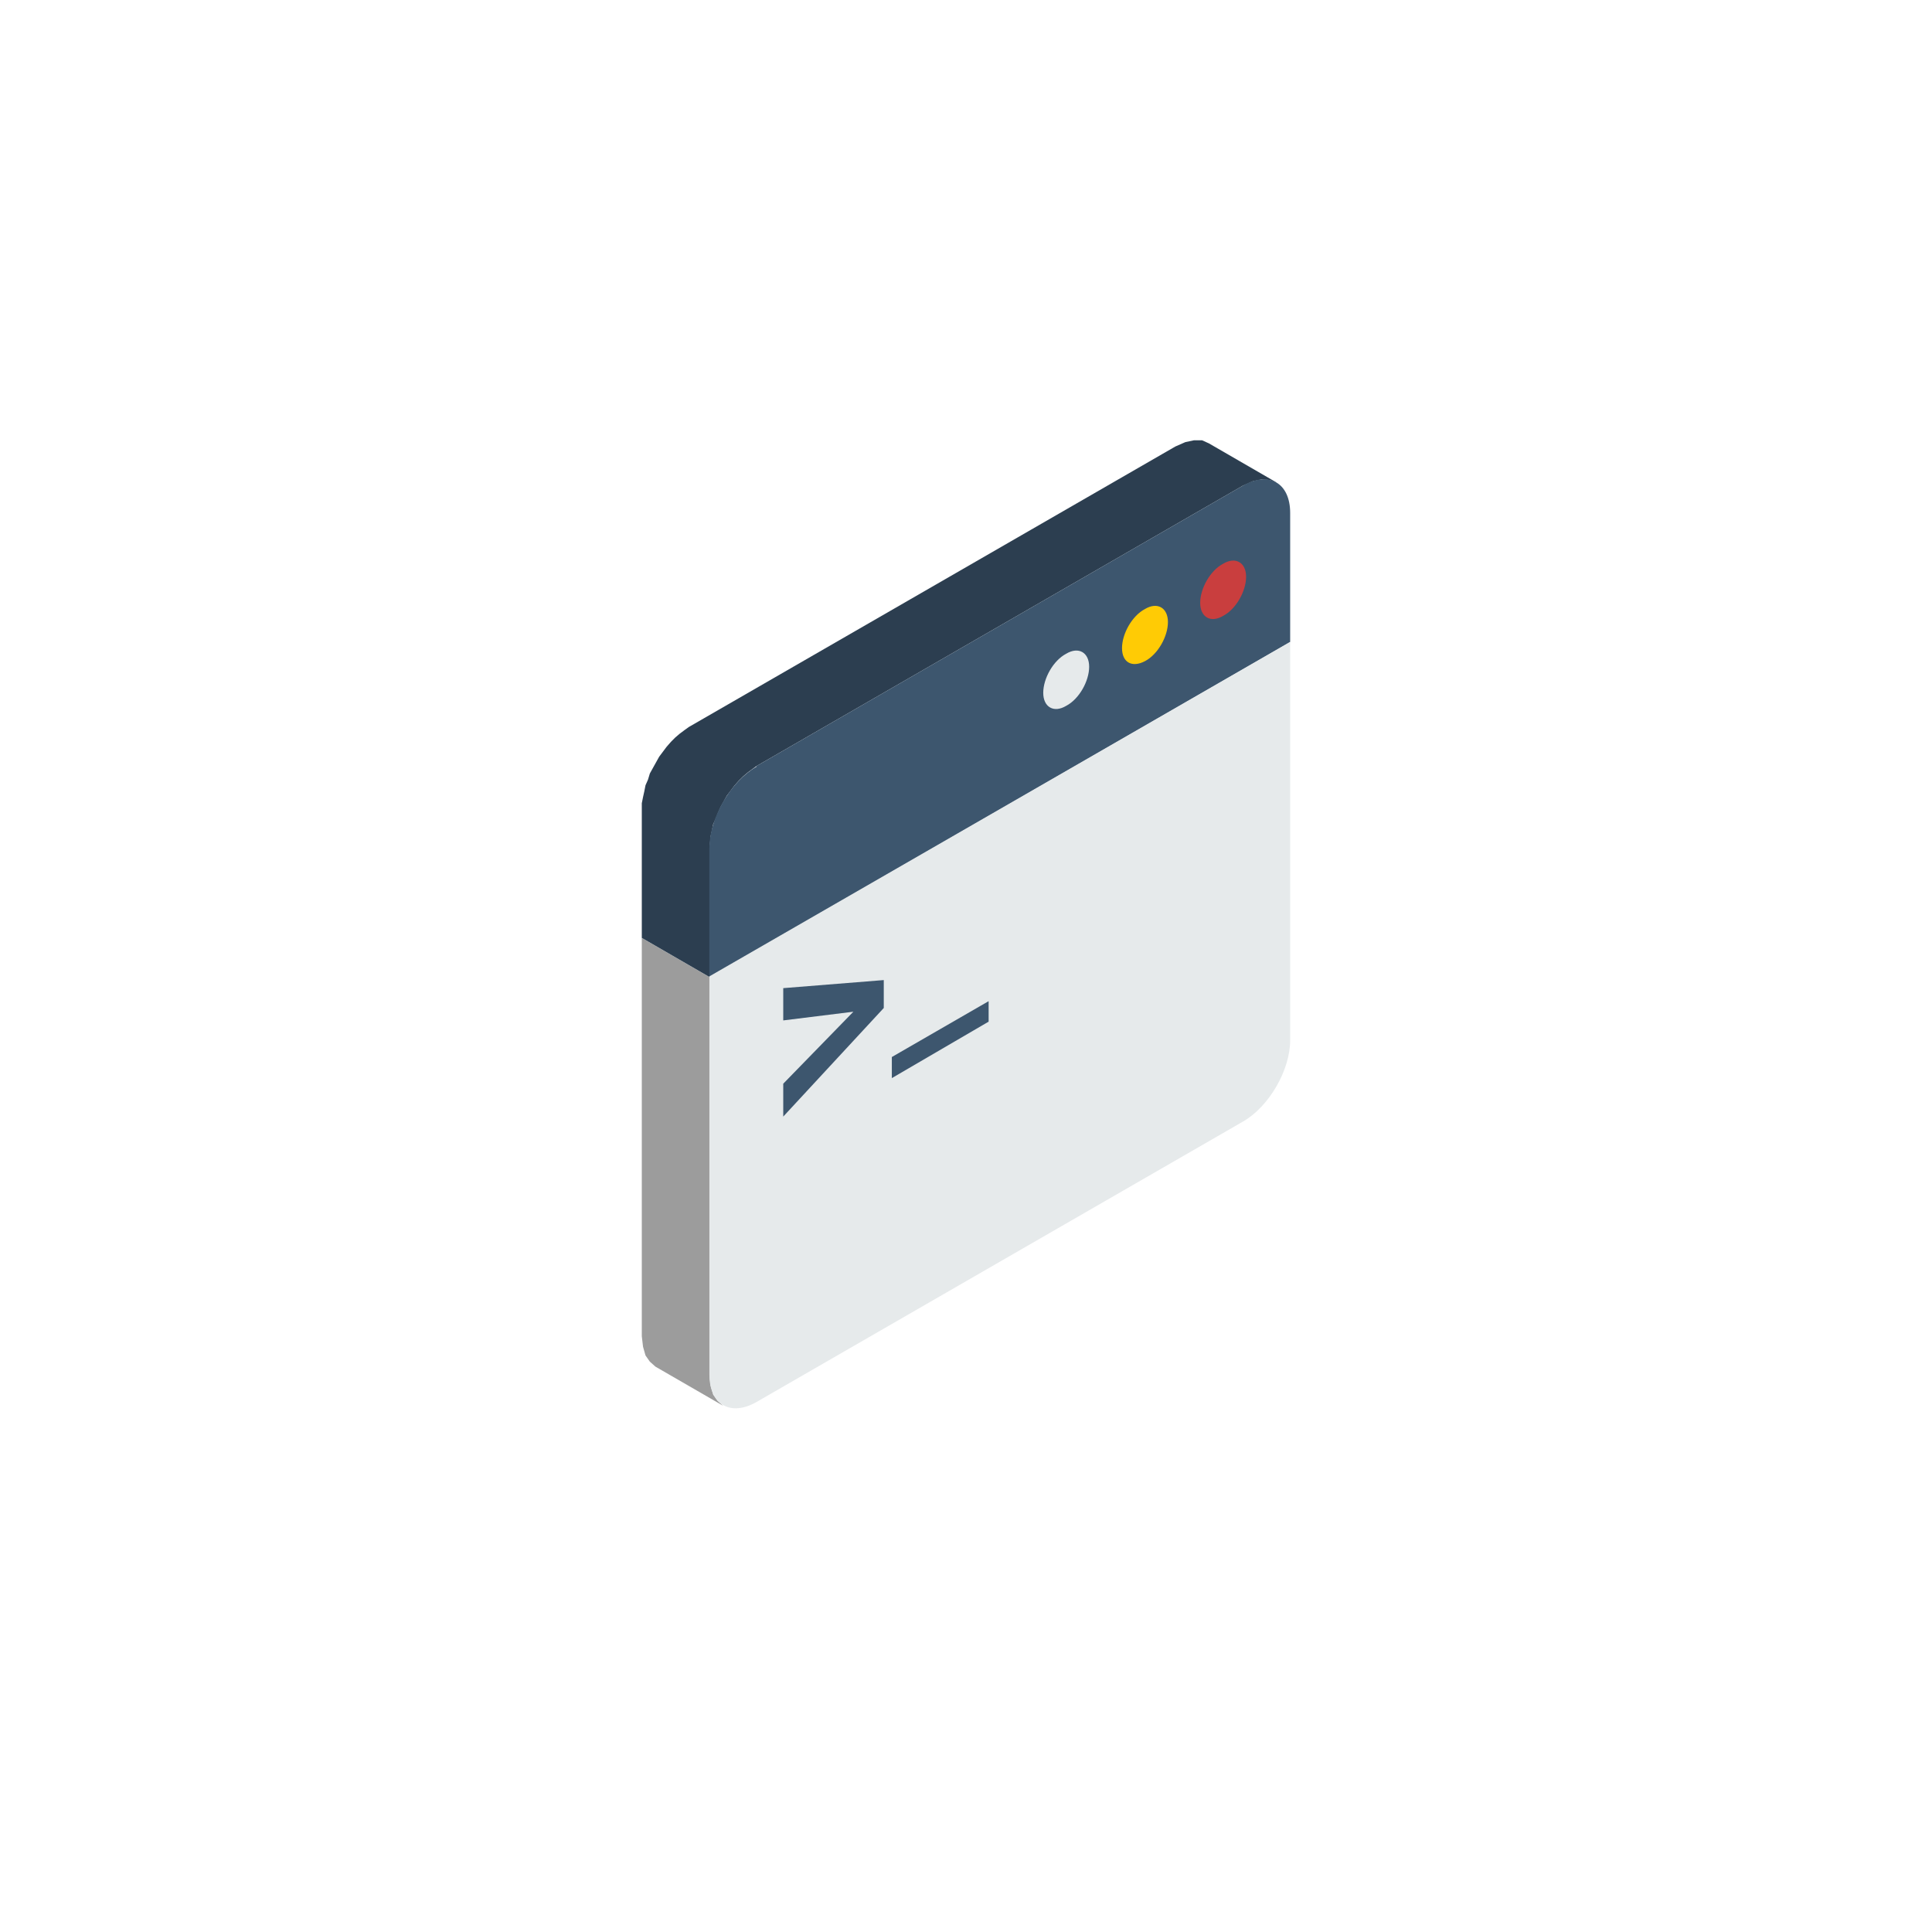
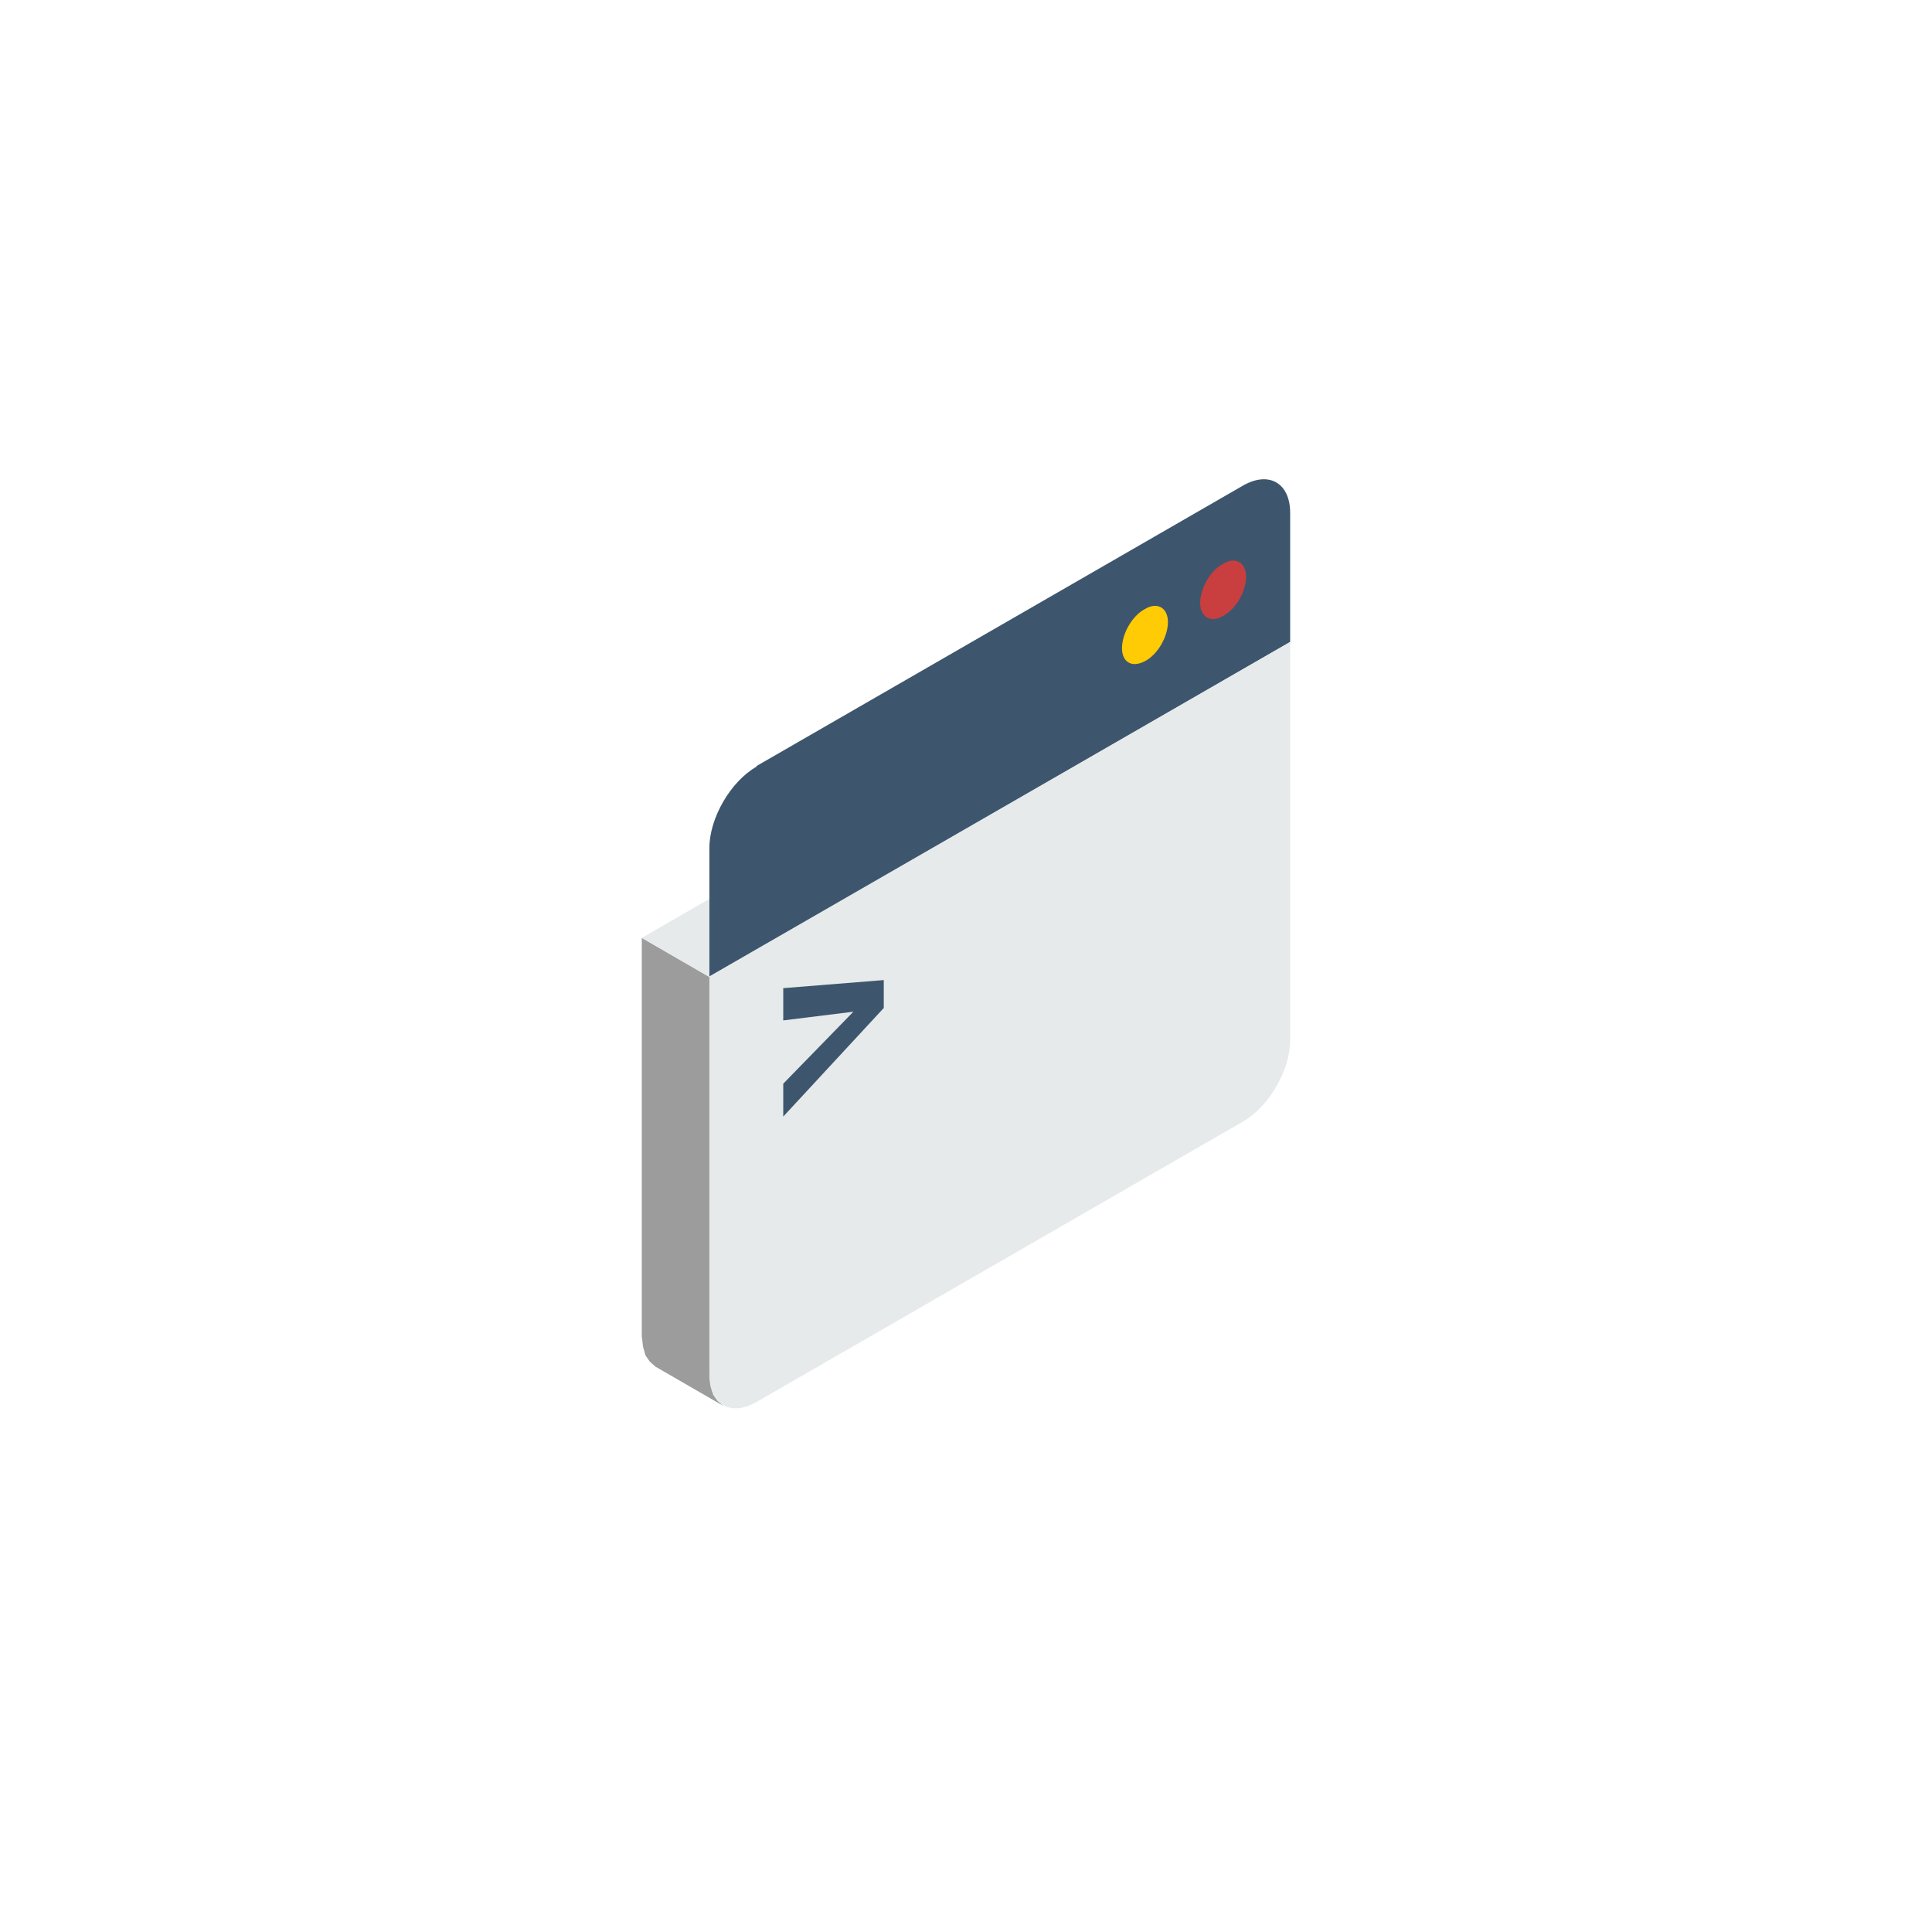
<svg xmlns="http://www.w3.org/2000/svg" width="98" height="98" viewBox="0 0 98 98" fill="none">
  <g filter="url(#filter0_d_1053_1866)">
    <circle cx="49" cy="47" r="37" fill="white" />
  </g>
  <g clip-path="url(#clip0_1053_1866)">
    <path fill-rule="evenodd" clip-rule="evenodd" d="M36.678 71.305L33.247 69.322L32.964 69.07L32.743 68.755L32.618 68.315L32.555 67.78V47.574L35.985 49.557V69.762L36.048 70.297L36.174 70.738L36.394 71.053L36.678 71.305Z" fill="#9C9C9C" />
    <path fill-rule="evenodd" clip-rule="evenodd" d="M35.985 49.557L32.555 47.574L62.013 30.579L65.444 32.562L35.985 49.557Z" fill="#E6EAEB" />
-     <path fill-rule="evenodd" clip-rule="evenodd" d="M35.985 49.557L32.555 47.574V41.028V40.745L32.618 40.43L32.681 40.147L32.743 39.832L32.869 39.548L32.964 39.234L33.121 38.951L33.279 38.667L33.436 38.384L33.625 38.132L33.814 37.88L34.034 37.629L34.254 37.408L34.474 37.22L34.726 37.031L34.947 36.873L59.621 22.648L60.125 22.427L60.565 22.333H60.974L61.321 22.49L64.751 24.473L64.405 24.347L63.996 24.316L63.555 24.41L63.052 24.631L38.377 38.856L38.157 39.014L37.905 39.202L37.685 39.391L37.464 39.611L37.244 39.863L37.055 40.115L36.866 40.367L36.709 40.65L36.552 40.933L36.426 41.217L36.3 41.531L36.174 41.815L36.111 42.129L36.048 42.413L36.017 42.727L35.985 43.011V49.557Z" fill="#2C3E50" />
    <path fill-rule="evenodd" clip-rule="evenodd" d="M38.376 38.856L63.051 24.631C64.373 23.875 65.443 24.505 65.443 26.015V32.562L35.984 49.557V43.011C35.984 41.5 37.054 39.643 38.376 38.888V38.856Z" fill="#3D566E" />
    <path fill-rule="evenodd" clip-rule="evenodd" d="M65.443 32.562V52.767C65.443 54.278 64.373 56.135 63.051 56.89C53.987 62.114 47.44 65.891 38.376 71.115C37.054 71.871 35.984 71.241 35.984 69.731V49.525L65.443 32.562Z" fill="#E6EAEB" />
-     <path fill-rule="evenodd" clip-rule="evenodd" d="M54.083 33.16C54.712 32.782 55.247 33.097 55.247 33.821C55.247 34.545 54.743 35.457 54.083 35.803C53.453 36.181 52.918 35.867 52.918 35.143C52.918 34.419 53.422 33.506 54.083 33.16Z" fill="#E6EAEB" />
    <path fill-rule="evenodd" clip-rule="evenodd" d="M58.078 30.893C58.708 30.515 59.243 30.83 59.243 31.554C59.243 32.278 58.739 33.191 58.078 33.537C57.418 33.883 56.914 33.6 56.914 32.876C56.914 32.152 57.418 31.239 58.078 30.893Z" fill="#FFCB05" />
    <path fill-rule="evenodd" clip-rule="evenodd" d="M62.043 28.596C62.673 28.219 63.208 28.533 63.208 29.257C63.208 29.981 62.704 30.894 62.043 31.24C61.414 31.618 60.879 31.303 60.879 30.579C60.879 29.855 61.383 28.942 62.043 28.596Z" fill="#C93E3E" />
-     <path fill-rule="evenodd" clip-rule="evenodd" d="M45.238 54.687V53.617L50.148 50.784V51.823L45.238 54.687Z" fill="#3D566E" />
    <path fill-rule="evenodd" clip-rule="evenodd" d="M39.73 56.638V54.97L43.287 51.319L39.73 51.76V50.123L44.829 49.714V51.13L39.73 56.638Z" fill="#3D566E" />
  </g>
  <defs>
    <filter id="filter0_d_1053_1866" x="0" y="0" width="98" height="98" filterUnits="userSpaceOnUse" color-interpolation-filters="sRGB">
      <feFlood flood-opacity="0" result="BackgroundImageFix" />
      <feColorMatrix in="SourceAlpha" type="matrix" values="0 0 0 0 0 0 0 0 0 0 0 0 0 0 0 0 0 0 127 0" result="hardAlpha" />
      <feOffset dy="2" />
      <feGaussianBlur stdDeviation="6" />
      <feComposite in2="hardAlpha" operator="out" />
      <feColorMatrix type="matrix" values="0 0 0 0 0.263 0 0 0 0 0.522 0 0 0 0 0.733 0 0 0 0.12 0" />
      <feBlend mode="normal" in2="BackgroundImageFix" result="effect1_dropShadow_1053_1866" />
      <feBlend mode="normal" in="SourceGraphic" in2="effect1_dropShadow_1053_1866" result="shape" />
    </filter>
    <clipPath id="clip0_1053_1866">
      <rect width="32.889" height="49.129" fill="white" transform="translate(32.555 22.333)" />
    </clipPath>
  </defs>
</svg>